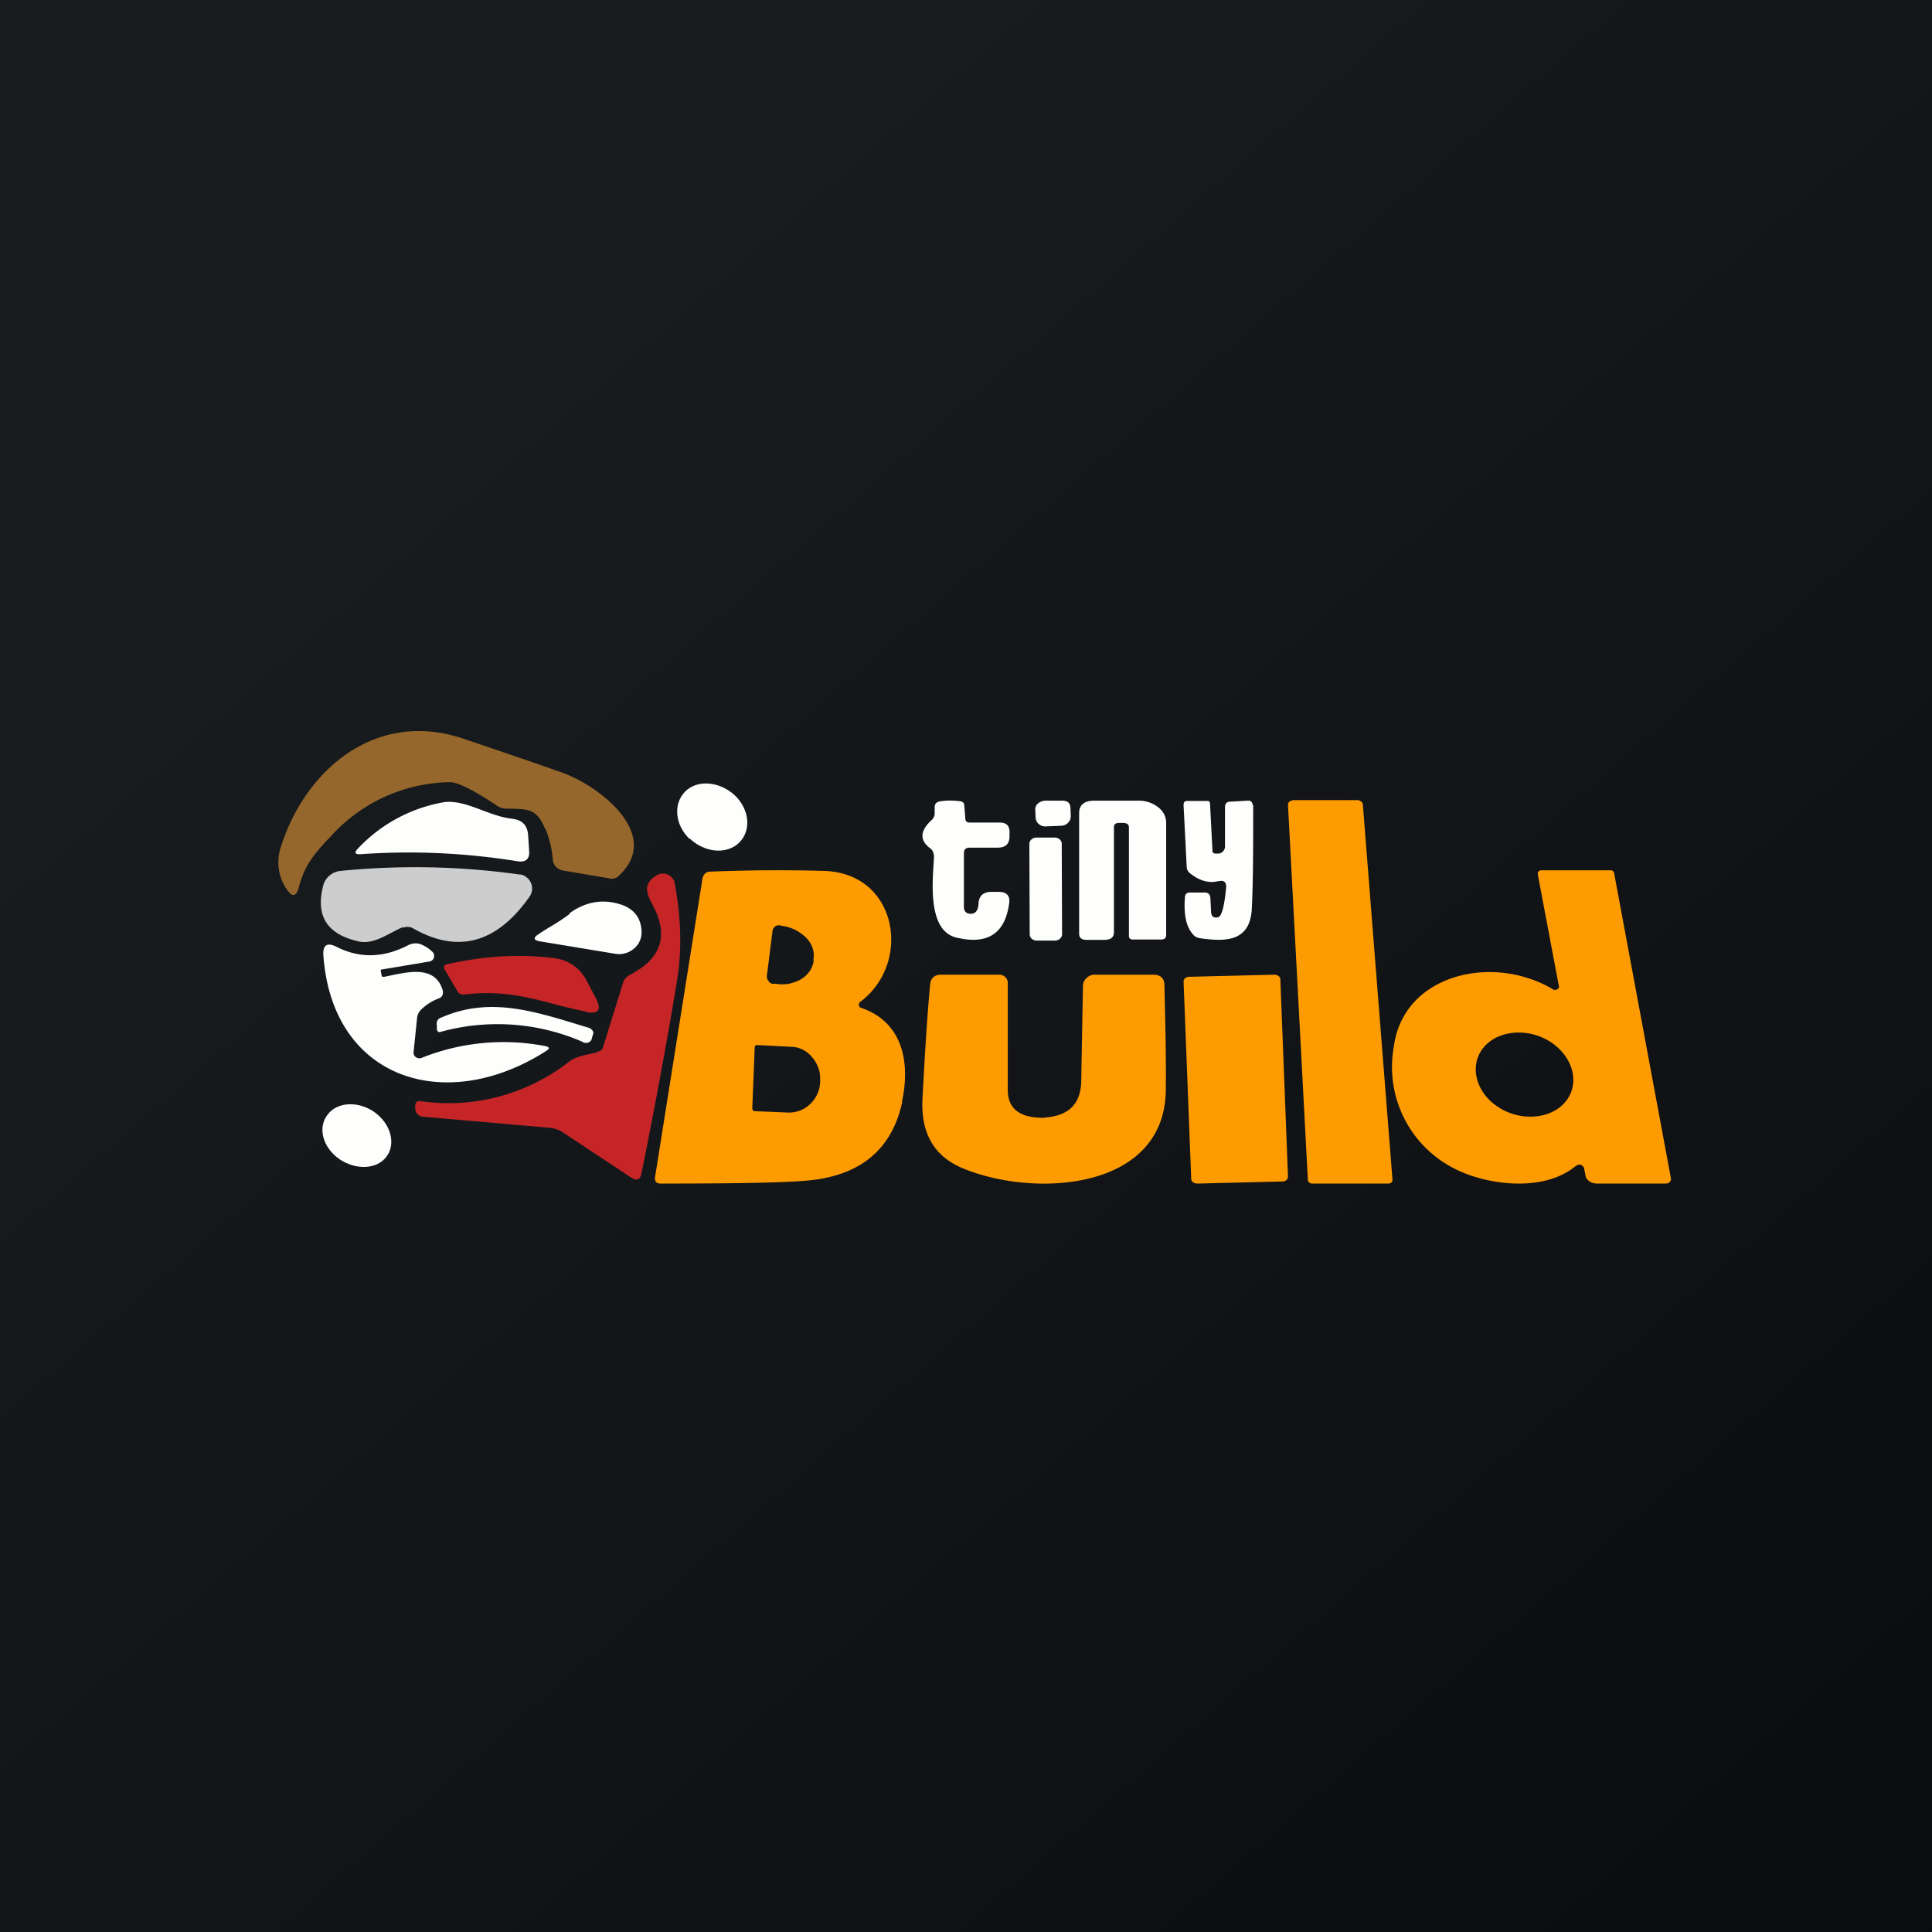
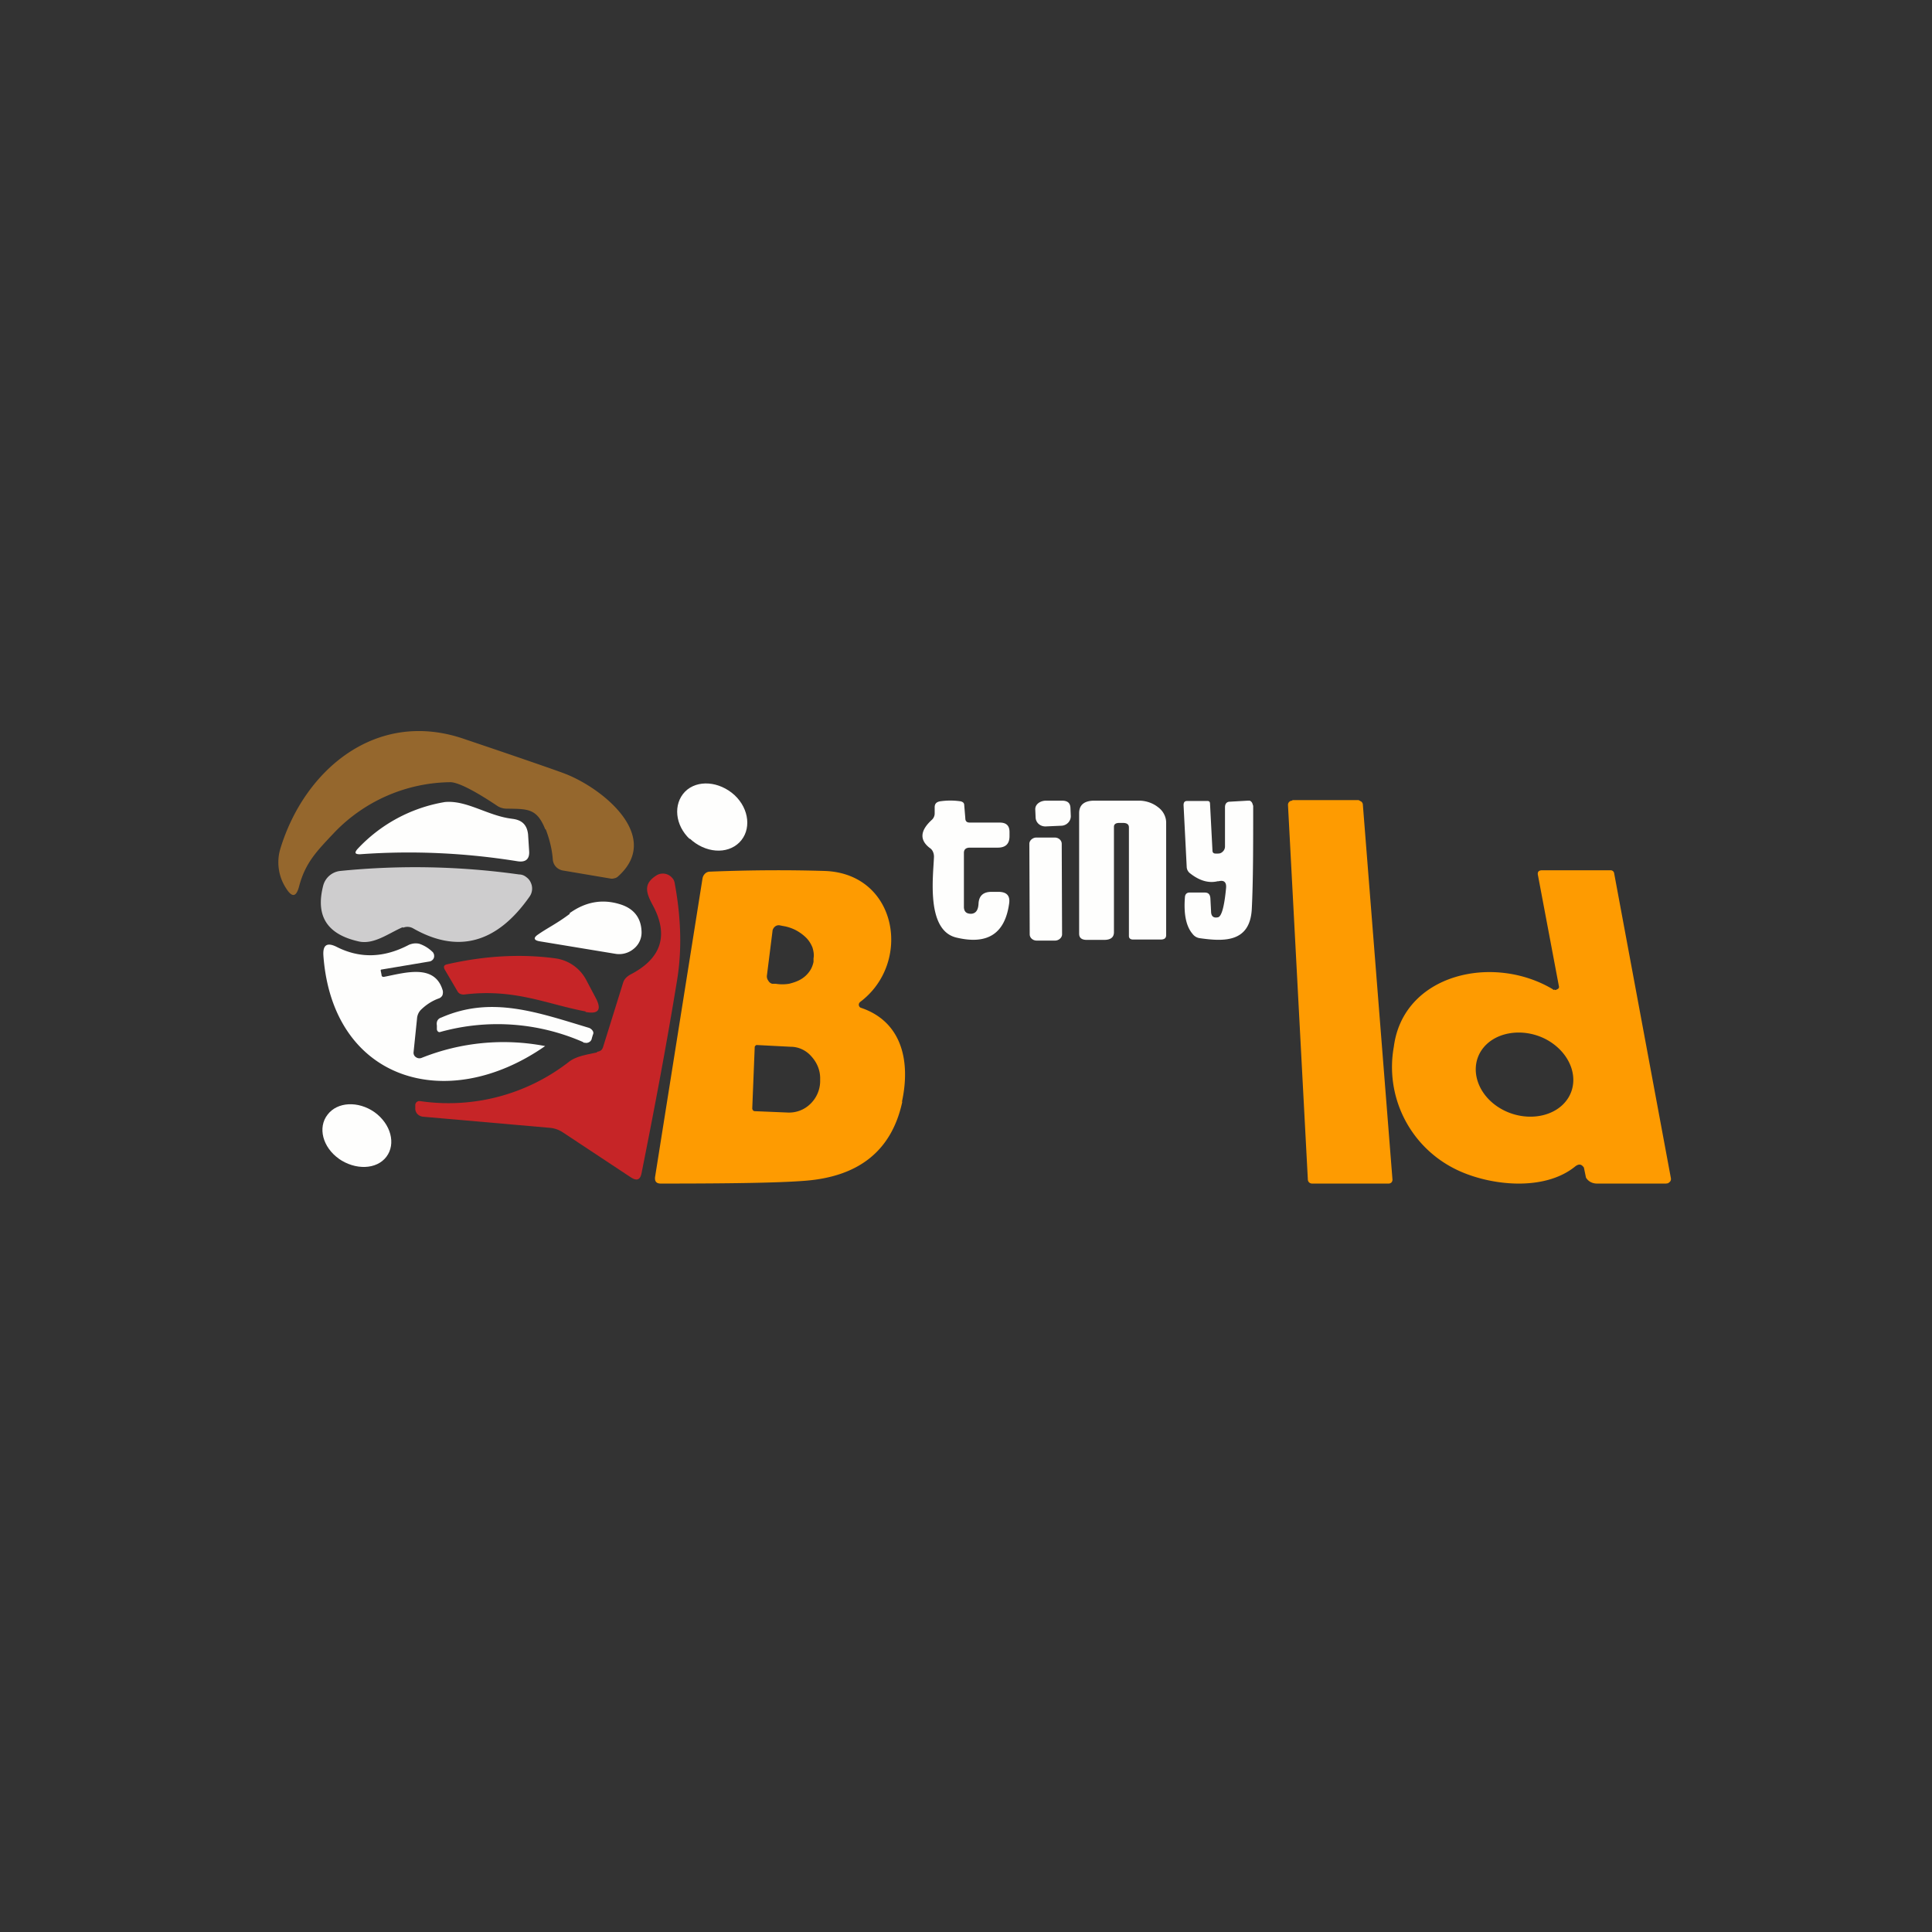
<svg xmlns="http://www.w3.org/2000/svg" viewBox="0 0 55.5 55.5">
  <rect x="0" y="0" width="55.5" height="55.5" fill="#333333" stroke="none" />
-   <path d="M 0,0 H 55.5 V 55.5 H 0 Z" fill="url(#a)" />
  <path d="M 15.66,23.815 C 15.42,23.22 15.16,23.24 14.57,23.23 A 0.5,0.5 0 0,1 14.3,23.16 C 13.6,22.69 13.13,22.46 12.92,22.47 A 4.69,4.69 0 0,0 9.62,23.9 C 9.1,24.45 8.77,24.78 8.59,25.47 C 8.51,25.77 8.39,25.79 8.22,25.52 A 1.36,1.36 0 0,1 8.06,24.36 C 8.76,22.09 10.83,20.36 13.34,21.23 C 15.12,21.83 16.09,22.17 16.24,22.23 C 17.34,22.66 19.04,24.05 17.74,25.19 A 0.21,0.21 0 0,1 17.65,25.23 A 0.23,0.23 0 0,1 17.55,25.24 L 16.19,25.01 A 0.37,0.37 0 0,1 15.98,24.91 A 0.35,0.35 0 0,1 15.88,24.69 C 15.86,24.41 15.79,24.12 15.68,23.83 Z" fill="rgb(149, 103, 45)" />
  <path d="M 19.81,24.085 C 20.26,24.51 20.89,24.55 21.24,24.2 C 21.59,23.85 21.53,23.24 21.1,22.84 C 20.66,22.44 20.03,22.39 19.68,22.74 C 19.33,23.1 19.39,23.71 19.82,24.11 Z" fill="rgb(254, 254, 253)" />
  <path d="M 37.12,22.985 H 39.03 L 39.11,23.03 C 39.13,23.05 39.15,23.08 39.15,23.11 L 40,33.87 A 0.12,0.12 0 0,1 39.97,33.97 A 0.13,0.13 0 0,1 39.87,34 H 37.7 A 0.13,0.13 0 0,1 37.61,33.97 A 0.12,0.12 0 0,1 37.57,33.88 L 37,23.13 A 0.12,0.12 0 0,1 37.04,23.03 A 0.13,0.13 0 0,1 37.13,23 Z" fill="rgb(254, 155, 1)" />
  <path d="M 27.69,24.485 V 26.07 C 27.7,26.19 27.76,26.25 27.9,26.25 C 28.03,26.24 28.1,26.15 28.11,25.96 C 28.12,25.74 28.24,25.62 28.48,25.62 H 28.68 C 28.92,25.62 29.02,25.73 28.99,25.95 C 28.87,26.83 28.36,27.15 27.46,26.93 C 26.6,26.71 26.81,25.17 26.83,24.61 C 26.83,24.51 26.79,24.41 26.71,24.36 C 26.41,24.13 26.43,23.86 26.77,23.55 A 0.25,0.25 0 0,0 26.85,23.36 V 23.19 C 26.85,23.09 26.9,23.04 27,23.02 C 27.2,22.99 27.4,22.99 27.6,23.02 C 27.67,23.04 27.7,23.07 27.7,23.14 L 27.73,23.5 C 27.73,23.59 27.77,23.63 27.86,23.63 H 28.72 C 28.91,23.63 29,23.72 29,23.9 V 24.02 C 29,24.24 28.89,24.35 28.66,24.35 H 27.86 C 27.75,24.35 27.69,24.4 27.69,24.5 Z M 30.5,23 H 30.05 C 29.89,23 29.73,23.1 29.74,23.26 L 29.75,23.49 C 29.76,23.64 29.89,23.75 30.05,23.74 L 30.5,23.72 C 30.65,23.71 30.77,23.58 30.76,23.43 L 30.75,23.2 C 30.74,23.05 30.65,23 30.5,23 Z M 32.43,23.77 C 32.43,23.68 32.37,23.64 32.26,23.64 H 32.15 C 32.05,23.64 32,23.68 32,23.75 V 26.78 C 32,26.93 31.9,27 31.72,27 H 31.22 C 31.07,27 31,26.94 31,26.82 V 23.36 C 31,23.12 31.15,23 31.44,23 H 32.72 C 32.92,23 33.12,23.07 33.27,23.19 C 33.42,23.3 33.5,23.47 33.5,23.63 V 26.86 C 33.5,26.95 33.45,26.99 33.34,26.99 H 32.55 C 32.47,26.99 32.43,26.95 32.43,26.89 V 23.77 Z M 35,25.31 C 34.74,25.38 34.47,25.31 34.19,25.09 A 0.24,0.24 0 0,1 34.09,24.9 L 34,23.13 C 34,23.05 34.03,23.01 34.1,23.01 H 34.69 C 34.74,23.01 34.76,23.04 34.76,23.09 L 34.83,24.43 C 34.83,24.49 34.86,24.52 34.92,24.52 H 34.99 C 35.05,24.52 35.09,24.5 35.13,24.46 A 0.2,0.2 0 0,0 35.19,24.32 V 23.19 C 35.19,23.09 35.24,23.03 35.33,23.03 L 35.85,23 H 35.9 A 0.14,0.14 0 0,1 35.98,23.09 L 36,23.15 C 36,24.32 36,25.31 35.96,26.11 C 35.91,27.08 35.16,27.05 34.46,26.95 A 0.31,0.31 0 0,1 34.26,26.83 C 34.07,26.61 34,26.25 34.04,25.76 C 34.05,25.68 34.1,25.64 34.17,25.64 H 34.61 C 34.71,25.64 34.76,25.69 34.77,25.8 L 34.79,26.18 C 34.79,26.32 34.86,26.38 34.99,26.35 C 35.09,26.33 35.17,26.05 35.22,25.52 C 35.24,25.34 35.16,25.27 34.99,25.32 Z M 14.7,23.52 C 15,23.55 15.14,23.7 15.17,23.97 L 15.2,24.44 C 15.22,24.68 15.1,24.78 14.86,24.74 C 13.36,24.5 11.86,24.43 10.34,24.54 C 10.2,24.54 10.18,24.5 10.26,24.4 A 4.42,4.42 0 0,1 12.78,23.04 C 13.41,22.98 14.02,23.44 14.71,23.52 Z M 30.3,24.06 H 29.77 C 29.67,24.06 29.57,24.14 29.57,24.24 L 29.58,26.84 C 29.58,26.94 29.67,27.02 29.78,27.02 H 30.31 C 30.41,27.02 30.51,26.94 30.51,26.84 L 30.5,24.24 C 30.5,24.14 30.41,24.06 30.3,24.06 Z" fill="rgb(254, 254, 253)" />
  <path d="M 11.57,26.635 C 11.18,26.8 10.76,27.13 10.33,27.05 C 9.4,26.85 9.05,26.32 9.29,25.42 A 0.57,0.57 0 0,1 9.77,25.02 A 21.5,21.5 0 0,1 14.91,25.12 C 14.99,25.12 15.06,25.15 15.11,25.19 C 15.18,25.24 15.22,25.29 15.25,25.36 A 0.4,0.4 0 0,1 15.21,25.76 C 14.27,27.1 13.15,27.4 11.87,26.67 A 0.33,0.33 0 0,0 11.58,26.65 Z" fill="rgb(206, 205, 206)" />
  <path d="M 17.14,30.215 A 0.25,0.25 0 0,0 17.27,30.17 A 0.24,0.24 0 0,0 17.33,30.06 L 17.9,28.23 C 17.93,28.13 18,28.06 18.1,28 C 19,27.54 19.22,26.87 18.75,26 C 18.55,25.63 18.48,25.38 18.87,25.14 A 0.35,0.35 0 0,1 19.31,25.22 C 19.35,25.26 19.37,25.31 19.38,25.36 C 19.57,26.38 19.59,27.31 19.45,28.16 C 19.15,30 18.8,31.85 18.43,33.7 C 18.39,33.9 18.29,33.93 18.12,33.82 L 16.17,32.53 A 0.8,0.8 0 0,0 15.81,32.4 L 12.16,32.08 A 0.26,0.26 0 0,1 11.98,31.99 A 0.24,0.24 0 0,1 11.93,31.82 V 31.72 L 11.95,31.68 A 0.1,0.1 0 0,1 11.98,31.65 L 12.02,31.63 H 12.06 A 5.63,5.63 0 0,0 16.36,30.49 C 16.58,30.33 16.9,30.29 17.16,30.23 Z" fill="rgb(198, 37, 39)" />
-   <path d="M 16.36,26.235 C 16.81,25.91 17.29,25.82 17.79,25.97 C 18.21,26.09 18.42,26.37 18.43,26.77 A 0.6,0.6 0 0,1 18.2,27.26 A 0.65,0.65 0 0,1 17.68,27.4 L 15.5,27.04 C 15.33,27.01 15.32,26.94 15.45,26.85 C 15.72,26.66 16,26.53 16.37,26.25 Z M 10.97,27.85 C 10.94,27.85 10.93,27.87 10.94,27.9 L 10.96,28 C 10.96,28.05 10.99,28.07 11.04,28.06 C 11.65,27.94 12.5,27.68 12.72,28.46 C 12.73,28.51 12.72,28.56 12.71,28.59 A 0.18,0.18 0 0,1 12.61,28.68 C 12.41,28.75 12.23,28.87 12.08,29.02 A 0.4,0.4 0 0,0 11.98,29.26 L 11.88,30.23 A 0.15,0.15 0 0,0 11.95,30.37 A 0.17,0.17 0 0,0 12.11,30.39 A 6.33,6.33 0 0,1 15.66,30.05 C 15.79,30.08 15.8,30.12 15.69,30.19 C 12.82,32.03 9.55,31.03 9.29,27.45 C 9.27,27.15 9.39,27.06 9.67,27.2 C 10.34,27.54 11.03,27.52 11.75,27.14 C 11.85,27.1 11.94,27.09 12.04,27.11 C 12.19,27.16 12.32,27.24 12.44,27.36 C 12.45,27.38 12.47,27.41 12.47,27.44 A 0.15,0.15 0 0,1 12.42,27.58 A 0.16,0.16 0 0,1 12.34,27.62 L 10.97,27.85 Z" fill="rgb(254, 254, 253)" />
+   <path d="M 16.36,26.235 C 16.81,25.91 17.29,25.82 17.79,25.97 C 18.21,26.09 18.42,26.37 18.43,26.77 A 0.6,0.6 0 0,1 18.2,27.26 A 0.65,0.65 0 0,1 17.68,27.4 L 15.5,27.04 C 15.33,27.01 15.32,26.94 15.45,26.85 C 15.72,26.66 16,26.53 16.37,26.25 Z M 10.97,27.85 C 10.94,27.85 10.93,27.87 10.94,27.9 L 10.96,28 C 10.96,28.05 10.99,28.07 11.04,28.06 C 11.65,27.94 12.5,27.68 12.72,28.46 C 12.73,28.51 12.72,28.56 12.71,28.59 A 0.18,0.18 0 0,1 12.61,28.68 C 12.41,28.75 12.23,28.87 12.08,29.02 A 0.4,0.4 0 0,0 11.98,29.26 L 11.88,30.23 A 0.15,0.15 0 0,0 11.95,30.37 A 0.17,0.17 0 0,0 12.11,30.39 A 6.33,6.33 0 0,1 15.66,30.05 C 12.82,32.03 9.55,31.03 9.29,27.45 C 9.27,27.15 9.39,27.06 9.67,27.2 C 10.34,27.54 11.03,27.52 11.75,27.14 C 11.85,27.1 11.94,27.09 12.04,27.11 C 12.19,27.16 12.32,27.24 12.44,27.36 C 12.45,27.38 12.47,27.41 12.47,27.44 A 0.15,0.15 0 0,1 12.42,27.58 A 0.16,0.16 0 0,1 12.34,27.62 L 10.97,27.85 Z" fill="rgb(254, 254, 253)" />
  <path d="M 16.82,29.055 C 15.72,28.85 14.78,28.39 13.33,28.57 C 13.25,28.57 13.19,28.55 13.15,28.49 L 12.78,27.86 C 12.73,27.77 12.75,27.72 12.85,27.7 C 13.95,27.45 14.99,27.4 15.95,27.53 A 1.18,1.18 0 0,1 16.85,28.17 L 17.12,28.68 C 17.29,29.01 17.19,29.14 16.82,29.07 Z" fill="rgb(198, 37, 39)" />
-   <path d="M 29.99,32.105 C 30.7,32.06 31.04,31.72 31.06,31.07 L 31.11,28.3 A 0.3,0.3 0 0,1 31.21,28.1 A 0.32,0.32 0 0,1 31.42,28 H 33.13 C 33.34,28 33.45,28.1 33.45,28.31 C 33.48,29.51 33.5,30.5 33.49,31.28 C 33.49,34.19 29.75,34.42 27.68,33.57 C 26.84,33.23 26.45,32.56 26.5,31.57 C 26.58,30.01 26.66,28.91 26.72,28.27 C 26.74,28.09 26.85,28 27.04,28 H 28.71 C 28.77,28 28.83,28.02 28.88,28.07 C 28.92,28.11 28.95,28.17 28.95,28.23 V 31.31 C 28.95,31.83 29.27,32.1 29.92,32.11 H 30 Z M 36.61,28 L 34.16,28.06 C 34.06,28.06 34,28.13 34,28.2 L 34.22,33.87 C 34.22,33.94 34.3,34 34.39,34 L 36.84,33.94 C 36.94,33.94 37,33.87 37,33.8 L 36.78,28.13 C 36.78,28.06 36.7,28 36.61,28 Z" fill="rgb(254, 155, 1)" />
  <path d="M 16.75,29.935 A 6.13,6.13 0 0,0 12.63,29.65 A 0.1,0.1 0 0,1 12.59,29.64 A 0.1,0.1 0 0,1 12.55,29.56 V 29.46 C 12.53,29.34 12.58,29.26 12.68,29.23 C 14.12,28.6 15.43,29.08 16.93,29.53 C 16.97,29.55 17.01,29.58 17.03,29.62 C 17.05,29.65 17.05,29.69 17.03,29.73 L 17,29.83 C 17,29.86 16.98,29.88 16.97,29.9 A 0.18,0.18 0 0,1 16.84,29.96 L 16.76,29.95 Z" fill="rgb(254, 254, 253)" />
  <path d="M 44.66,28.425 C 44.65,28.44 44.62,28.44 44.61,28.42 C 42.89,27.39 40.31,27.98 40.04,30.07 A 3.27,3.27 0 0,0 41.76,33.56 C 42.7,34.05 44.34,34.26 45.26,33.5 C 45.36,33.43 45.43,33.44 45.5,33.54 L 45.56,33.83 C 45.63,33.94 45.74,34 45.88,34 H 47.86 L 47.92,33.99 L 47.97,33.95 A 0.12,0.12 0 0,0 48,33.85 L 46.37,25.09 A 0.1,0.1 0 0,0 46.33,25.02 A 0.11,0.11 0 0,0 46.26,25 H 44.3 C 44.2,25 44.16,25.05 44.18,25.14 L 44.78,28.32 A 0.1,0.1 0 0,1 44.78,28.38 A 0.1,0.1 0 0,1 44.73,28.42 A 0.12,0.12 0 0,1 44.67,28.44 Z M 45.05,31.54 C 44.7,32.1 43.85,32.24 43.17,31.88 C 42.47,31.51 42.2,30.75 42.54,30.2 C 42.89,29.64 43.74,29.5 44.42,29.86 C 45.12,30.24 45.39,30.99 45.05,31.54 Z M 25.91,31.65 C 26.16,30.5 25.92,29.35 24.73,28.95 A 0.08,0.08 0 0,1 24.69,28.92 A 0.1,0.1 0 0,1 24.68,28.82 L 24.7,28.79 C 26.21,27.67 25.79,25.1 23.7,25.02 C 22.73,24.99 21.63,24.99 20.38,25.04 A 0.2,0.2 0 0,0 20.25,25.1 A 0.25,0.25 0 0,0 20.18,25.24 L 18.82,33.8 C 18.8,33.93 18.85,34 18.98,34 C 20.98,34 22.36,33.98 23.12,33.92 C 24.69,33.8 25.62,33.04 25.92,31.65 Z M 22.19,26.75 A 0.2,0.2 0 0,1 22.26,26.62 A 0.17,0.17 0 0,1 22.39,26.58 L 22.49,26.6 C 22.62,26.62 22.74,26.66 22.86,26.72 C 22.97,26.78 23.07,26.85 23.16,26.94 C 23.24,27.02 23.3,27.12 23.34,27.22 C 23.37,27.32 23.39,27.43 23.37,27.53 V 27.63 C 23.35,27.73 23.31,27.83 23.25,27.91 A 0.78,0.78 0 0,1 23.01,28.13 C 22.91,28.19 22.79,28.23 22.67,28.26 A 1.2,1.2 0 0,1 22.28,28.26 H 22.18 A 0.18,0.18 0 0,1 22.07,28.17 A 0.2,0.2 0 0,1 22.03,28.03 L 22.19,26.76 Z M 21.68,30.09 V 30.07 L 21.7,30.04 A 0.06,0.06 0 0,1 21.74,30.02 L 22.71,30.07 C 22.95,30.07 23.17,30.18 23.32,30.36 C 23.48,30.54 23.57,30.77 23.56,31.01 V 31.09 A 0.92,0.92 0 0,1 23.27,31.72 A 0.87,0.87 0 0,1 22.64,31.96 L 21.67,31.92 L 21.65,31.91 S 21.63,31.91 21.63,31.89 A 0.07,0.07 0 0,1 21.61,31.84 L 21.68,30.09 Z" fill="rgb(254, 155, 1)" />
  <path d="M 9.73,33.285 C 10.21,33.62 10.82,33.6 11.1,33.23 S 11.23,32.29 10.76,31.95 C 10.29,31.62 9.69,31.65 9.41,32.02 C 9.12,32.39 9.27,32.96 9.74,33.29 Z" fill="rgb(254, 254, 253)" />
  <defs>
    <linearGradient id="a" x1="10.42" x2="68.15" y1="9.71" y2="76.02" gradientUnits="userSpaceOnUse">
      <stop stop-color="rgb(25, 29, 31)" offset="0" />
      <stop stop-color="rgb(5, 5, 8)" offset="1" />
    </linearGradient>
  </defs>
</svg>